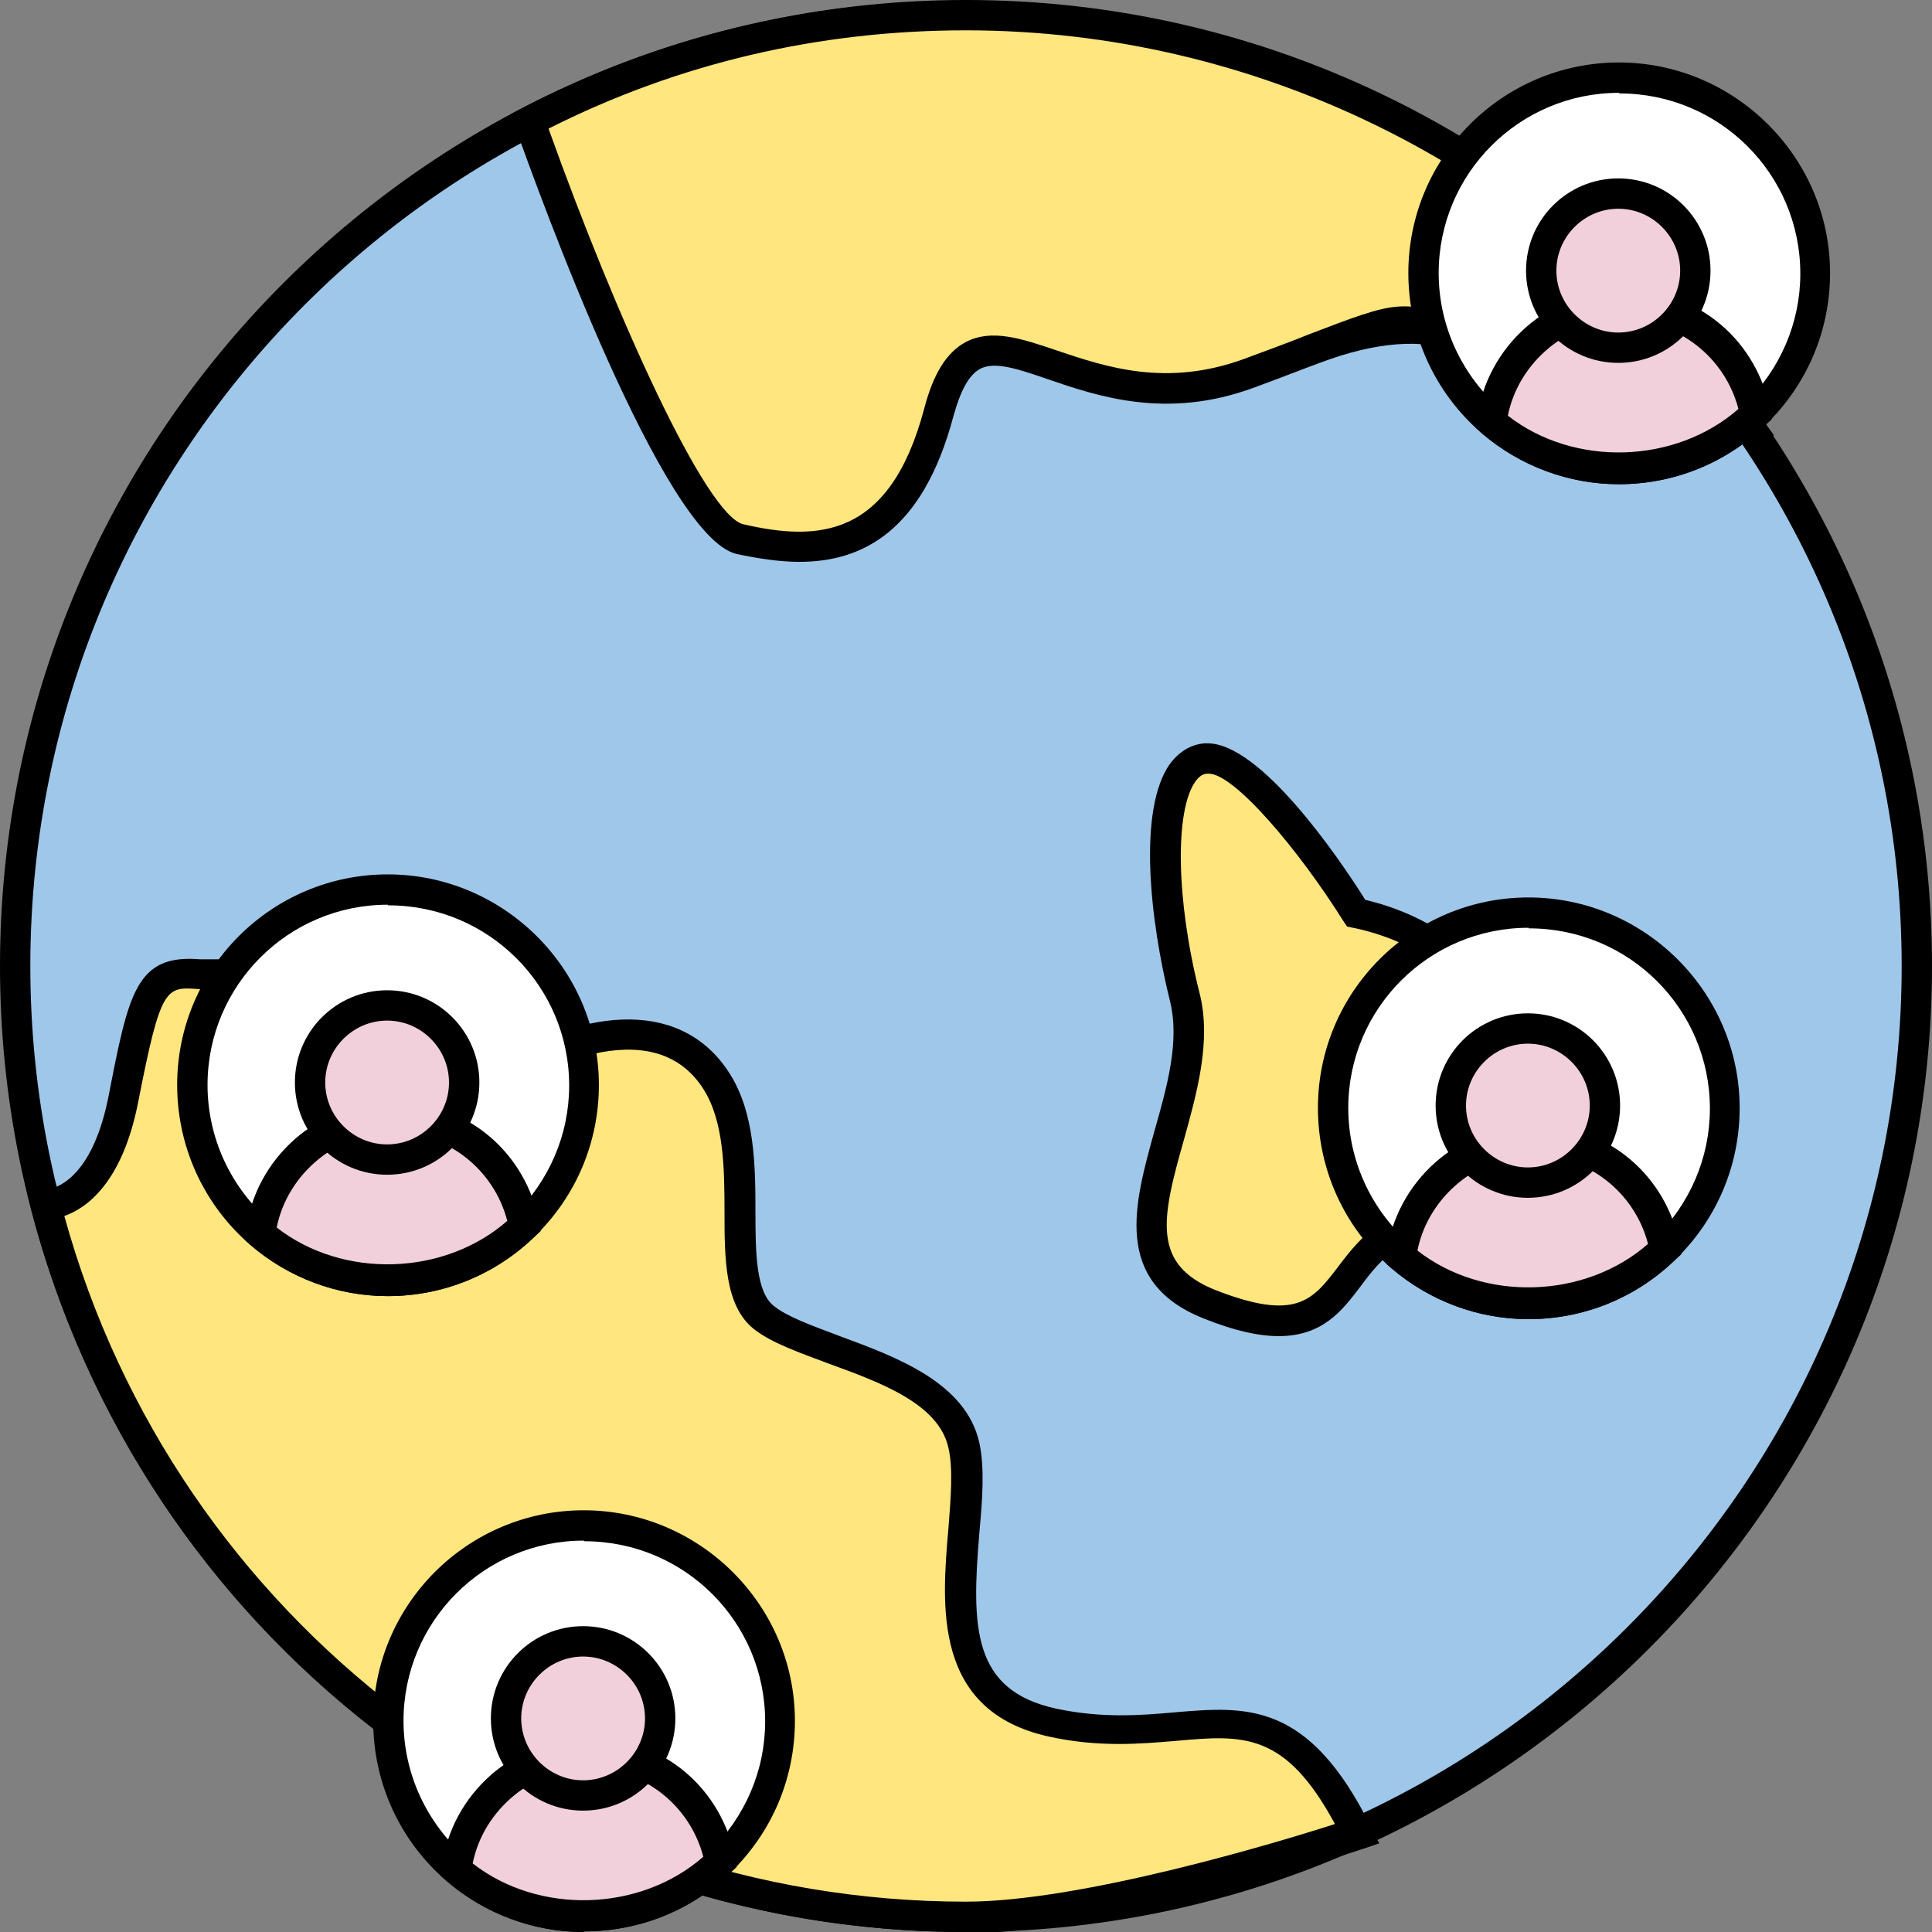
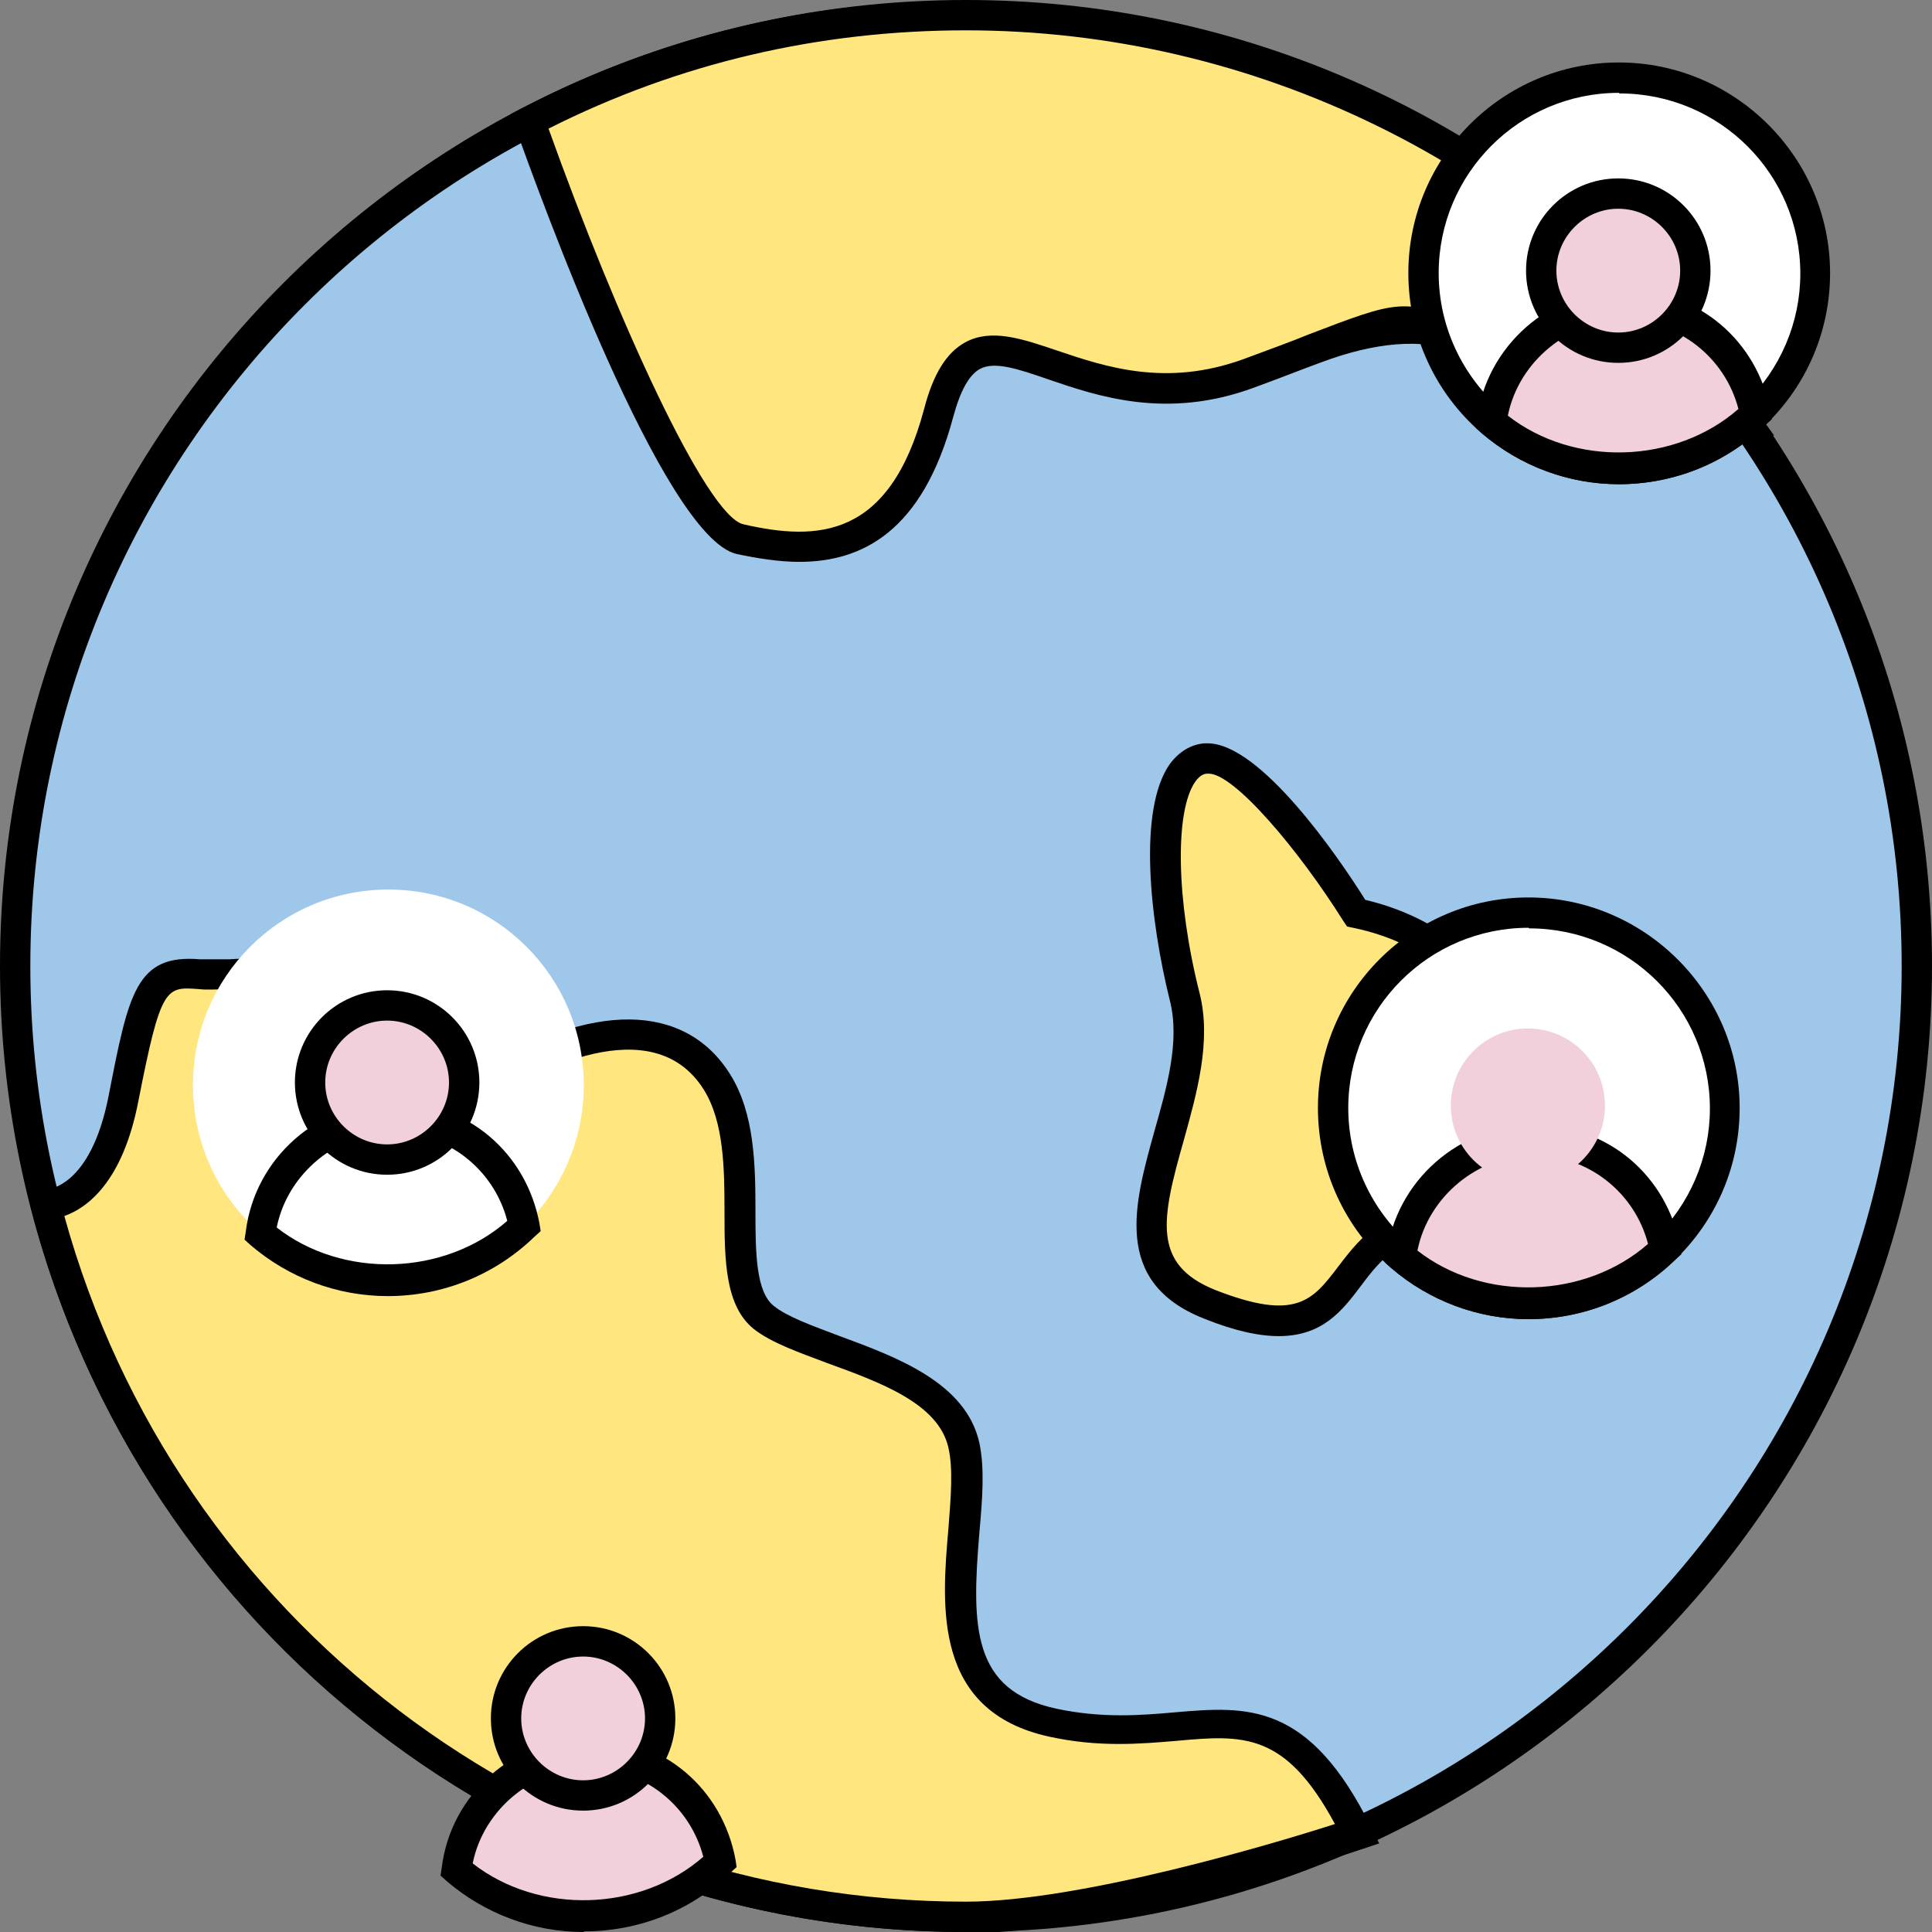
<svg xmlns="http://www.w3.org/2000/svg" width="50" height="50" viewBox="0 0 50 50" fill="none">
  <rect x="0" y="0" width="50" height="50" fill="#808080" stroke="none" />
  <g clip-path="url(#clip0_1485_1532)">
    <path d="M25 49.607C38.59 49.607 49.607 38.59 49.607 25C49.607 11.41 38.59 0.393 25 0.393C11.41 0.393 0.393 11.41 0.393 25C0.393 38.59 11.41 49.607 25 49.607Z" fill="#9FC7EA" />
    <path d="M25 50C11.212 50 0 38.788 0 25C0 11.212 11.212 0 25 0C38.788 0 50 11.212 50 25C50 38.788 38.788 50 25 50ZM25 0.785C11.652 0.785 0.785 11.652 0.785 25C0.785 38.348 11.652 49.215 25 49.215C38.348 49.215 49.215 38.348 49.215 25C49.215 11.652 38.348 0.785 25 0.785Z" fill="black" />
    <path d="M35.113 47.44C35.113 47.44 28.612 49.607 25 49.607C13.536 49.607 3.91 41.771 1.178 31.172C1.178 31.172 2.638 31.25 3.188 28.423C3.737 25.597 3.894 25.126 5.151 25.204C6.407 25.283 7.993 24.639 8.605 26.884C9.218 29.13 10.27 29.491 12.61 28.031C14.95 26.57 17.384 26.131 18.546 27.984C19.708 29.837 18.577 33.134 19.755 34.077C20.933 35.019 24.482 35.333 24.937 37.39C25.393 39.447 23.477 43.75 27.23 44.567C30.983 45.383 32.883 42.902 35.113 47.44Z" fill="#FFE67E" />
    <path d="M25 50C13.599 50 3.643 42.29 0.801 31.266L0.675 30.747L1.209 30.779C1.209 30.779 2.34 30.763 2.811 28.361C3.329 25.707 3.518 24.686 5.182 24.827C5.418 24.827 5.669 24.827 5.92 24.827C6.972 24.765 8.417 24.702 8.998 26.806C9.265 27.764 9.595 28.313 10.019 28.471C10.506 28.659 11.291 28.423 12.421 27.717C15.311 25.911 17.729 25.942 18.891 27.795C19.535 28.816 19.551 30.166 19.551 31.376C19.551 32.428 19.567 33.433 20.022 33.794C20.367 34.077 21.027 34.312 21.734 34.579C23.178 35.113 25 35.773 25.346 37.343C25.487 38.002 25.424 38.803 25.346 39.667C25.141 42.117 25.157 43.75 27.34 44.221C28.518 44.472 29.523 44.394 30.402 44.315C32.255 44.158 33.873 44.017 35.49 47.299L35.694 47.707L35.27 47.849C35.003 47.943 28.659 50.031 25.031 50.031L25 50ZM1.665 31.47C4.554 41.944 14.102 49.215 25 49.215C27.968 49.215 33.04 47.692 34.548 47.205C33.26 44.818 32.176 44.896 30.449 45.053C29.507 45.132 28.439 45.226 27.151 44.944C24.136 44.284 24.372 41.551 24.545 39.557C24.608 38.756 24.67 38.002 24.545 37.469C24.293 36.322 22.77 35.773 21.435 35.286C20.682 35.003 19.959 34.752 19.504 34.391C18.766 33.794 18.75 32.616 18.75 31.376C18.75 30.229 18.734 29.036 18.216 28.203C16.881 26.068 13.756 27.795 12.83 28.376C11.448 29.24 10.49 29.491 9.736 29.193C9.061 28.926 8.574 28.235 8.244 26.994C7.836 25.503 7.051 25.534 5.967 25.597C5.685 25.597 5.402 25.628 5.135 25.597C4.287 25.534 4.161 25.534 3.58 28.502C3.172 30.606 2.246 31.266 1.665 31.47Z" fill="black" />
    <path d="M45.022 10.71C40.562 4.46 33.26 0.393 25 0.393C20.933 0.393 17.085 1.382 13.709 3.125C13.709 3.125 17.368 13.536 19.158 13.929C20.949 14.322 23.288 14.51 24.309 10.663C25.33 6.815 27.764 11.306 32.318 9.642C36.872 7.977 35.851 7.993 38.678 9.014C41.505 10.034 45.038 10.694 45.038 10.694L45.022 10.71Z" fill="#FFE67E" />
    <path d="M20.697 14.541C20.148 14.541 19.582 14.447 19.064 14.337C17.164 13.898 13.96 5.041 13.332 3.282L13.222 2.952L13.521 2.795C17.085 0.942 20.948 0.016 25 0.016C33.056 0.016 40.657 3.926 45.352 10.49L45.917 11.275L44.959 11.102C44.959 11.102 41.363 10.427 38.536 9.406C38.238 9.296 37.971 9.202 37.751 9.108C36.799 8.752 35.6 8.846 34.155 9.391C33.684 9.563 33.135 9.783 32.444 10.035C30.182 10.867 28.408 10.254 27.12 9.815C26.351 9.548 25.738 9.344 25.361 9.548C25.079 9.705 24.859 10.097 24.67 10.788C23.869 13.788 22.283 14.541 20.682 14.541H20.697ZM14.196 3.329C15.955 8.244 18.279 13.348 19.237 13.568C21.153 14.008 23.021 13.945 23.916 10.584C24.152 9.673 24.497 9.124 24.984 8.857C25.66 8.496 26.445 8.763 27.371 9.077C28.628 9.501 30.182 10.019 32.177 9.296C32.852 9.045 33.417 8.841 33.873 8.653C36.212 7.758 36.307 7.726 38.018 8.37C38.238 8.449 38.505 8.558 38.803 8.653C40.657 9.328 42.855 9.846 44.096 10.113C39.526 4.256 32.459 0.785 25 0.785C21.2 0.785 17.557 1.633 14.196 3.329Z" fill="black" />
    <path d="M35.097 23.634C35.097 23.634 32.506 19.52 31.203 19.629C29.899 19.739 29.915 22.896 30.653 25.817C31.391 28.737 27.905 32.428 31.281 33.763C34.658 35.097 34.406 32.946 35.992 31.957C37.578 30.967 38.788 32.428 39.541 30.7C40.295 28.973 39.29 24.513 35.082 23.634H35.097Z" fill="#FFE67E" />
    <path d="M33.103 34.579C32.6 34.579 31.972 34.453 31.156 34.124C28.769 33.181 29.366 31.124 29.868 29.303C30.198 28.141 30.543 26.947 30.276 25.895C29.758 23.806 29.444 20.948 30.276 19.771C30.512 19.457 30.81 19.268 31.171 19.237C31.203 19.237 31.218 19.237 31.25 19.237C32.616 19.237 34.626 22.158 35.333 23.288C37.139 23.712 38.599 24.843 39.447 26.492C40.201 27.968 40.389 29.758 39.903 30.857C39.369 32.067 38.552 32.02 37.83 31.972C37.312 31.941 36.793 31.91 36.197 32.286C35.773 32.553 35.49 32.915 35.223 33.276C34.736 33.92 34.234 34.579 33.087 34.579H33.103ZM31.281 20.022C31.281 20.022 31.266 20.022 31.25 20.022C31.171 20.022 31.061 20.053 30.936 20.226C30.402 20.98 30.433 23.288 31.046 25.707C31.36 26.947 30.967 28.314 30.637 29.507C30.056 31.548 29.805 32.726 31.454 33.386C33.543 34.202 33.967 33.653 34.626 32.789C34.925 32.396 35.27 31.941 35.804 31.611C36.605 31.109 37.327 31.156 37.892 31.187C38.584 31.234 38.882 31.25 39.196 30.528C39.526 29.774 39.494 28.266 38.756 26.837C38.222 25.785 37.139 24.45 35.019 24.011L34.862 23.979L34.767 23.838C33.605 21.985 31.941 20.022 31.281 20.022Z" fill="black" />
    <path d="M46.969 7.067C46.969 8.496 46.373 9.783 45.43 10.71C44.52 11.589 43.279 12.123 41.913 12.123C40.657 12.123 39.494 11.668 38.615 10.898C37.532 9.972 36.856 8.59 36.856 7.051C36.856 4.256 39.117 1.994 41.913 1.994C44.708 1.994 46.969 4.256 46.969 7.051V7.067Z" fill="white" />
    <path d="M41.897 12.531C40.593 12.531 39.337 12.06 38.348 11.212C37.139 10.176 36.448 8.668 36.448 7.067C36.448 4.052 38.898 1.617 41.897 1.617C44.896 1.617 47.362 4.067 47.362 7.067C47.362 8.558 46.765 9.956 45.697 10.992C44.676 11.982 43.326 12.531 41.897 12.531ZM41.897 2.403C39.322 2.403 37.233 4.491 37.233 7.067C37.233 8.433 37.83 9.72 38.866 10.616C39.714 11.338 40.798 11.746 41.913 11.746C43.138 11.746 44.284 11.275 45.163 10.443C46.074 9.548 46.592 8.354 46.592 7.082C46.592 4.507 44.504 2.418 41.913 2.418L41.897 2.403Z" fill="black" />
    <path d="M45.414 10.71C44.504 11.589 43.263 12.123 41.897 12.123C40.641 12.123 39.478 11.668 38.599 10.898C38.819 9.202 40.264 7.883 42.023 7.883C43.781 7.883 45.116 9.092 45.414 10.694V10.71Z" fill="#F1D0DB" />
    <path d="M41.897 12.531C40.594 12.531 39.337 12.06 38.348 11.212L38.191 11.071L38.222 10.867C38.458 8.951 40.107 7.506 42.038 7.506C43.97 7.506 45.477 8.825 45.823 10.647L45.854 10.851L45.697 10.992C44.676 11.982 43.326 12.531 41.897 12.531ZM39.023 10.757C40.735 12.092 43.357 12.013 44.99 10.584C44.645 9.249 43.436 8.291 42.023 8.291C40.609 8.291 39.306 9.344 39.023 10.757Z" fill="black" />
    <path d="M41.881 8.998C42.983 8.998 43.875 8.105 43.875 7.004C43.875 5.902 42.983 5.009 41.881 5.009C40.78 5.009 39.887 5.902 39.887 7.004C39.887 8.105 40.78 8.998 41.881 8.998Z" fill="#F1D0DB" />
    <path d="M41.881 9.391C40.562 9.391 39.494 8.323 39.494 7.004C39.494 5.685 40.562 4.617 41.881 4.617C43.2 4.617 44.268 5.685 44.268 7.004C44.268 8.323 43.2 9.391 41.881 9.391ZM41.881 5.402C41.002 5.402 40.279 6.124 40.279 7.004C40.279 7.883 41.002 8.606 41.881 8.606C42.761 8.606 43.483 7.883 43.483 7.004C43.483 6.124 42.761 5.402 41.881 5.402Z" fill="black" />
    <path d="M44.629 28.69C44.629 30.119 44.033 31.407 43.09 32.334C42.18 33.213 40.939 33.747 39.573 33.747C38.317 33.747 37.155 33.291 36.275 32.522C35.192 31.596 34.516 30.214 34.516 28.675C34.516 25.879 36.778 23.618 39.573 23.618C42.368 23.618 44.629 25.879 44.629 28.675V28.69Z" fill="white" />
    <path d="M39.557 34.139C38.254 34.139 36.997 33.668 36.008 32.82C34.799 31.784 34.108 30.276 34.108 28.675C34.108 25.66 36.558 23.226 39.557 23.226C42.556 23.226 45.022 25.675 45.022 28.675C45.022 30.166 44.425 31.564 43.357 32.6C42.337 33.59 40.986 34.139 39.557 34.139ZM39.557 24.011C36.982 24.011 34.893 26.099 34.893 28.675C34.893 30.041 35.49 31.328 36.526 32.224C37.374 32.946 38.458 33.354 39.573 33.354C40.798 33.354 41.944 32.883 42.823 32.051C43.734 31.156 44.252 29.962 44.252 28.69C44.252 26.115 42.164 24.026 39.573 24.026L39.557 24.011Z" fill="black" />
    <path d="M43.075 32.334C42.164 33.213 40.923 33.747 39.557 33.747C38.301 33.747 37.139 33.291 36.259 32.522C36.479 30.826 37.924 29.507 39.683 29.507C41.441 29.507 42.776 30.716 43.075 32.318V32.334Z" fill="#F1D0DB" />
    <path d="M39.557 34.139C38.254 34.139 36.997 33.668 36.008 32.82L35.851 32.679L35.883 32.475C36.118 30.559 37.767 29.114 39.698 29.114C41.63 29.114 43.138 30.433 43.483 32.255L43.514 32.459L43.357 32.6C42.337 33.59 40.986 34.139 39.557 34.139ZM36.683 32.365C38.395 33.7 41.017 33.621 42.651 32.192C42.305 30.857 41.096 29.899 39.683 29.899C38.269 29.899 36.966 30.952 36.683 32.365Z" fill="black" />
    <path d="M39.541 30.606C40.643 30.606 41.536 29.713 41.536 28.612C41.536 27.51 40.643 26.617 39.541 26.617C38.44 26.617 37.547 27.51 37.547 28.612C37.547 29.713 38.44 30.606 39.541 30.606Z" fill="#F1D0DB" />
-     <path d="M39.541 30.999C38.222 30.999 37.154 29.931 37.154 28.612C37.154 27.293 38.222 26.225 39.541 26.225C40.86 26.225 41.928 27.293 41.928 28.612C41.928 29.931 40.86 30.999 39.541 30.999ZM39.541 27.01C38.662 27.01 37.94 27.732 37.94 28.612C37.94 29.491 38.662 30.213 39.541 30.213C40.421 30.213 41.143 29.491 41.143 28.612C41.143 27.732 40.421 27.01 39.541 27.01Z" fill="black" />
    <path d="M15.107 28.094C15.107 29.523 14.51 30.81 13.568 31.737C12.657 32.616 11.417 33.15 10.05 33.15C8.794 33.15 7.632 32.695 6.753 31.925C5.669 30.999 4.994 29.617 4.994 28.078C4.994 25.283 7.255 23.021 10.05 23.021C12.846 23.021 15.107 25.283 15.107 28.078V28.094Z" fill="white" />
-     <path d="M10.035 33.543C8.731 33.543 7.475 33.072 6.486 32.224C5.276 31.187 4.585 29.68 4.585 28.078C4.585 25.063 7.035 22.629 10.035 22.629C13.034 22.629 15.499 25.078 15.499 28.078C15.499 29.57 14.903 30.967 13.835 32.004C12.814 32.993 11.464 33.543 10.035 33.543ZM10.035 23.414C7.459 23.414 5.371 25.503 5.371 28.078C5.371 29.444 5.967 30.732 7.004 31.627C7.852 32.349 8.935 32.758 10.05 32.758C11.275 32.758 12.421 32.286 13.301 31.454C14.212 30.559 14.73 29.366 14.73 28.094C14.73 25.518 12.641 23.43 10.05 23.43L10.035 23.414Z" fill="black" />
-     <path d="M13.568 31.737C12.657 32.616 11.417 33.15 10.05 33.15C8.794 33.15 7.632 32.695 6.753 31.925C6.973 30.229 8.417 28.91 10.176 28.91C11.935 28.91 13.27 30.119 13.568 31.721V31.737Z" fill="#F1D0DB" />
    <path d="M10.035 33.543C8.731 33.543 7.475 33.072 6.486 32.224L6.329 32.082L6.36 31.878C6.596 29.962 8.244 28.518 10.176 28.518C12.107 28.518 13.615 29.837 13.96 31.658L13.992 31.862L13.835 32.004C12.814 32.993 11.464 33.543 10.035 33.543ZM7.161 31.768C8.873 33.103 11.495 33.025 13.128 31.596C12.783 30.261 11.574 29.303 10.16 29.303C8.747 29.303 7.444 30.355 7.161 31.768Z" fill="black" />
    <path d="M10.019 30.009C11.12 30.009 12.013 29.116 12.013 28.015C12.013 26.914 11.12 26.021 10.019 26.021C8.917 26.021 8.024 26.914 8.024 28.015C8.024 29.116 8.917 30.009 10.019 30.009Z" fill="#F1D0DB" />
    <path d="M10.019 30.402C8.7 30.402 7.632 29.334 7.632 28.015C7.632 26.696 8.7 25.628 10.019 25.628C11.338 25.628 12.406 26.696 12.406 28.015C12.406 29.334 11.338 30.402 10.019 30.402ZM10.019 26.413C9.139 26.413 8.417 27.136 8.417 28.015C8.417 28.895 9.139 29.617 10.019 29.617C10.898 29.617 11.62 28.895 11.62 28.015C11.62 27.136 10.898 26.413 10.019 26.413Z" fill="black" />
-     <path d="M20.163 44.535C20.163 45.964 19.567 47.252 18.624 48.178C17.714 49.058 16.473 49.592 15.107 49.592C13.851 49.592 12.688 49.136 11.809 48.367C10.726 47.44 10.05 46.058 10.05 44.52C10.05 41.724 12.312 39.463 15.107 39.463C17.902 39.463 20.163 41.724 20.163 44.52V44.535Z" fill="white" />
-     <path d="M15.107 50C13.803 50 12.547 49.529 11.558 48.681C10.349 47.645 9.658 46.137 9.658 44.535C9.658 41.52 12.107 39.086 15.107 39.086C18.106 39.086 20.572 41.536 20.572 44.535C20.572 46.027 19.975 47.425 18.907 48.461C17.886 49.45 16.536 49.984 15.107 49.984V50ZM15.107 39.871C12.531 39.871 10.443 41.96 10.443 44.535C10.443 45.901 11.04 47.189 12.076 48.084C12.924 48.806 14.008 49.215 15.123 49.215C16.347 49.215 17.494 48.744 18.373 47.911C19.284 47.016 19.802 45.823 19.802 44.551C19.802 41.975 17.714 39.887 15.123 39.887L15.107 39.871Z" fill="black" />
    <path d="M18.624 48.178C17.714 49.058 16.473 49.592 15.107 49.592C13.851 49.592 12.688 49.136 11.809 48.367C12.029 46.671 13.474 45.352 15.232 45.352C16.991 45.352 18.326 46.561 18.624 48.163V48.178Z" fill="#F1D0DB" />
    <path d="M15.107 50C13.803 50 12.547 49.529 11.558 48.681L11.401 48.54L11.432 48.335C11.668 46.42 13.317 44.975 15.248 44.975C17.18 44.975 18.687 46.294 19.033 48.116L19.064 48.32L18.907 48.461C17.886 49.45 16.536 49.984 15.107 49.984V50ZM12.233 48.225C13.945 49.56 16.567 49.482 18.201 48.053C17.855 46.718 16.646 45.76 15.232 45.76C13.819 45.76 12.516 46.812 12.233 48.225Z" fill="black" />
    <path d="M15.091 46.467C16.192 46.467 17.085 45.574 17.085 44.472C17.085 43.371 16.192 42.478 15.091 42.478C13.99 42.478 13.097 43.371 13.097 44.472C13.097 45.574 13.99 46.467 15.091 46.467Z" fill="#F1D0DB" />
    <path d="M15.091 46.859C13.772 46.859 12.704 45.791 12.704 44.472C12.704 43.153 13.772 42.085 15.091 42.085C16.41 42.085 17.478 43.153 17.478 44.472C17.478 45.791 16.41 46.859 15.091 46.859ZM15.091 42.871C14.212 42.871 13.489 43.593 13.489 44.472C13.489 45.352 14.212 46.074 15.091 46.074C15.97 46.074 16.693 45.352 16.693 44.472C16.693 43.593 15.97 42.871 15.091 42.871Z" fill="black" />
  </g>
  <defs>
    <clipPath id="clip0_1485_1532">
      <rect width="50" height="50" fill="white" />
    </clipPath>
  </defs>
</svg>